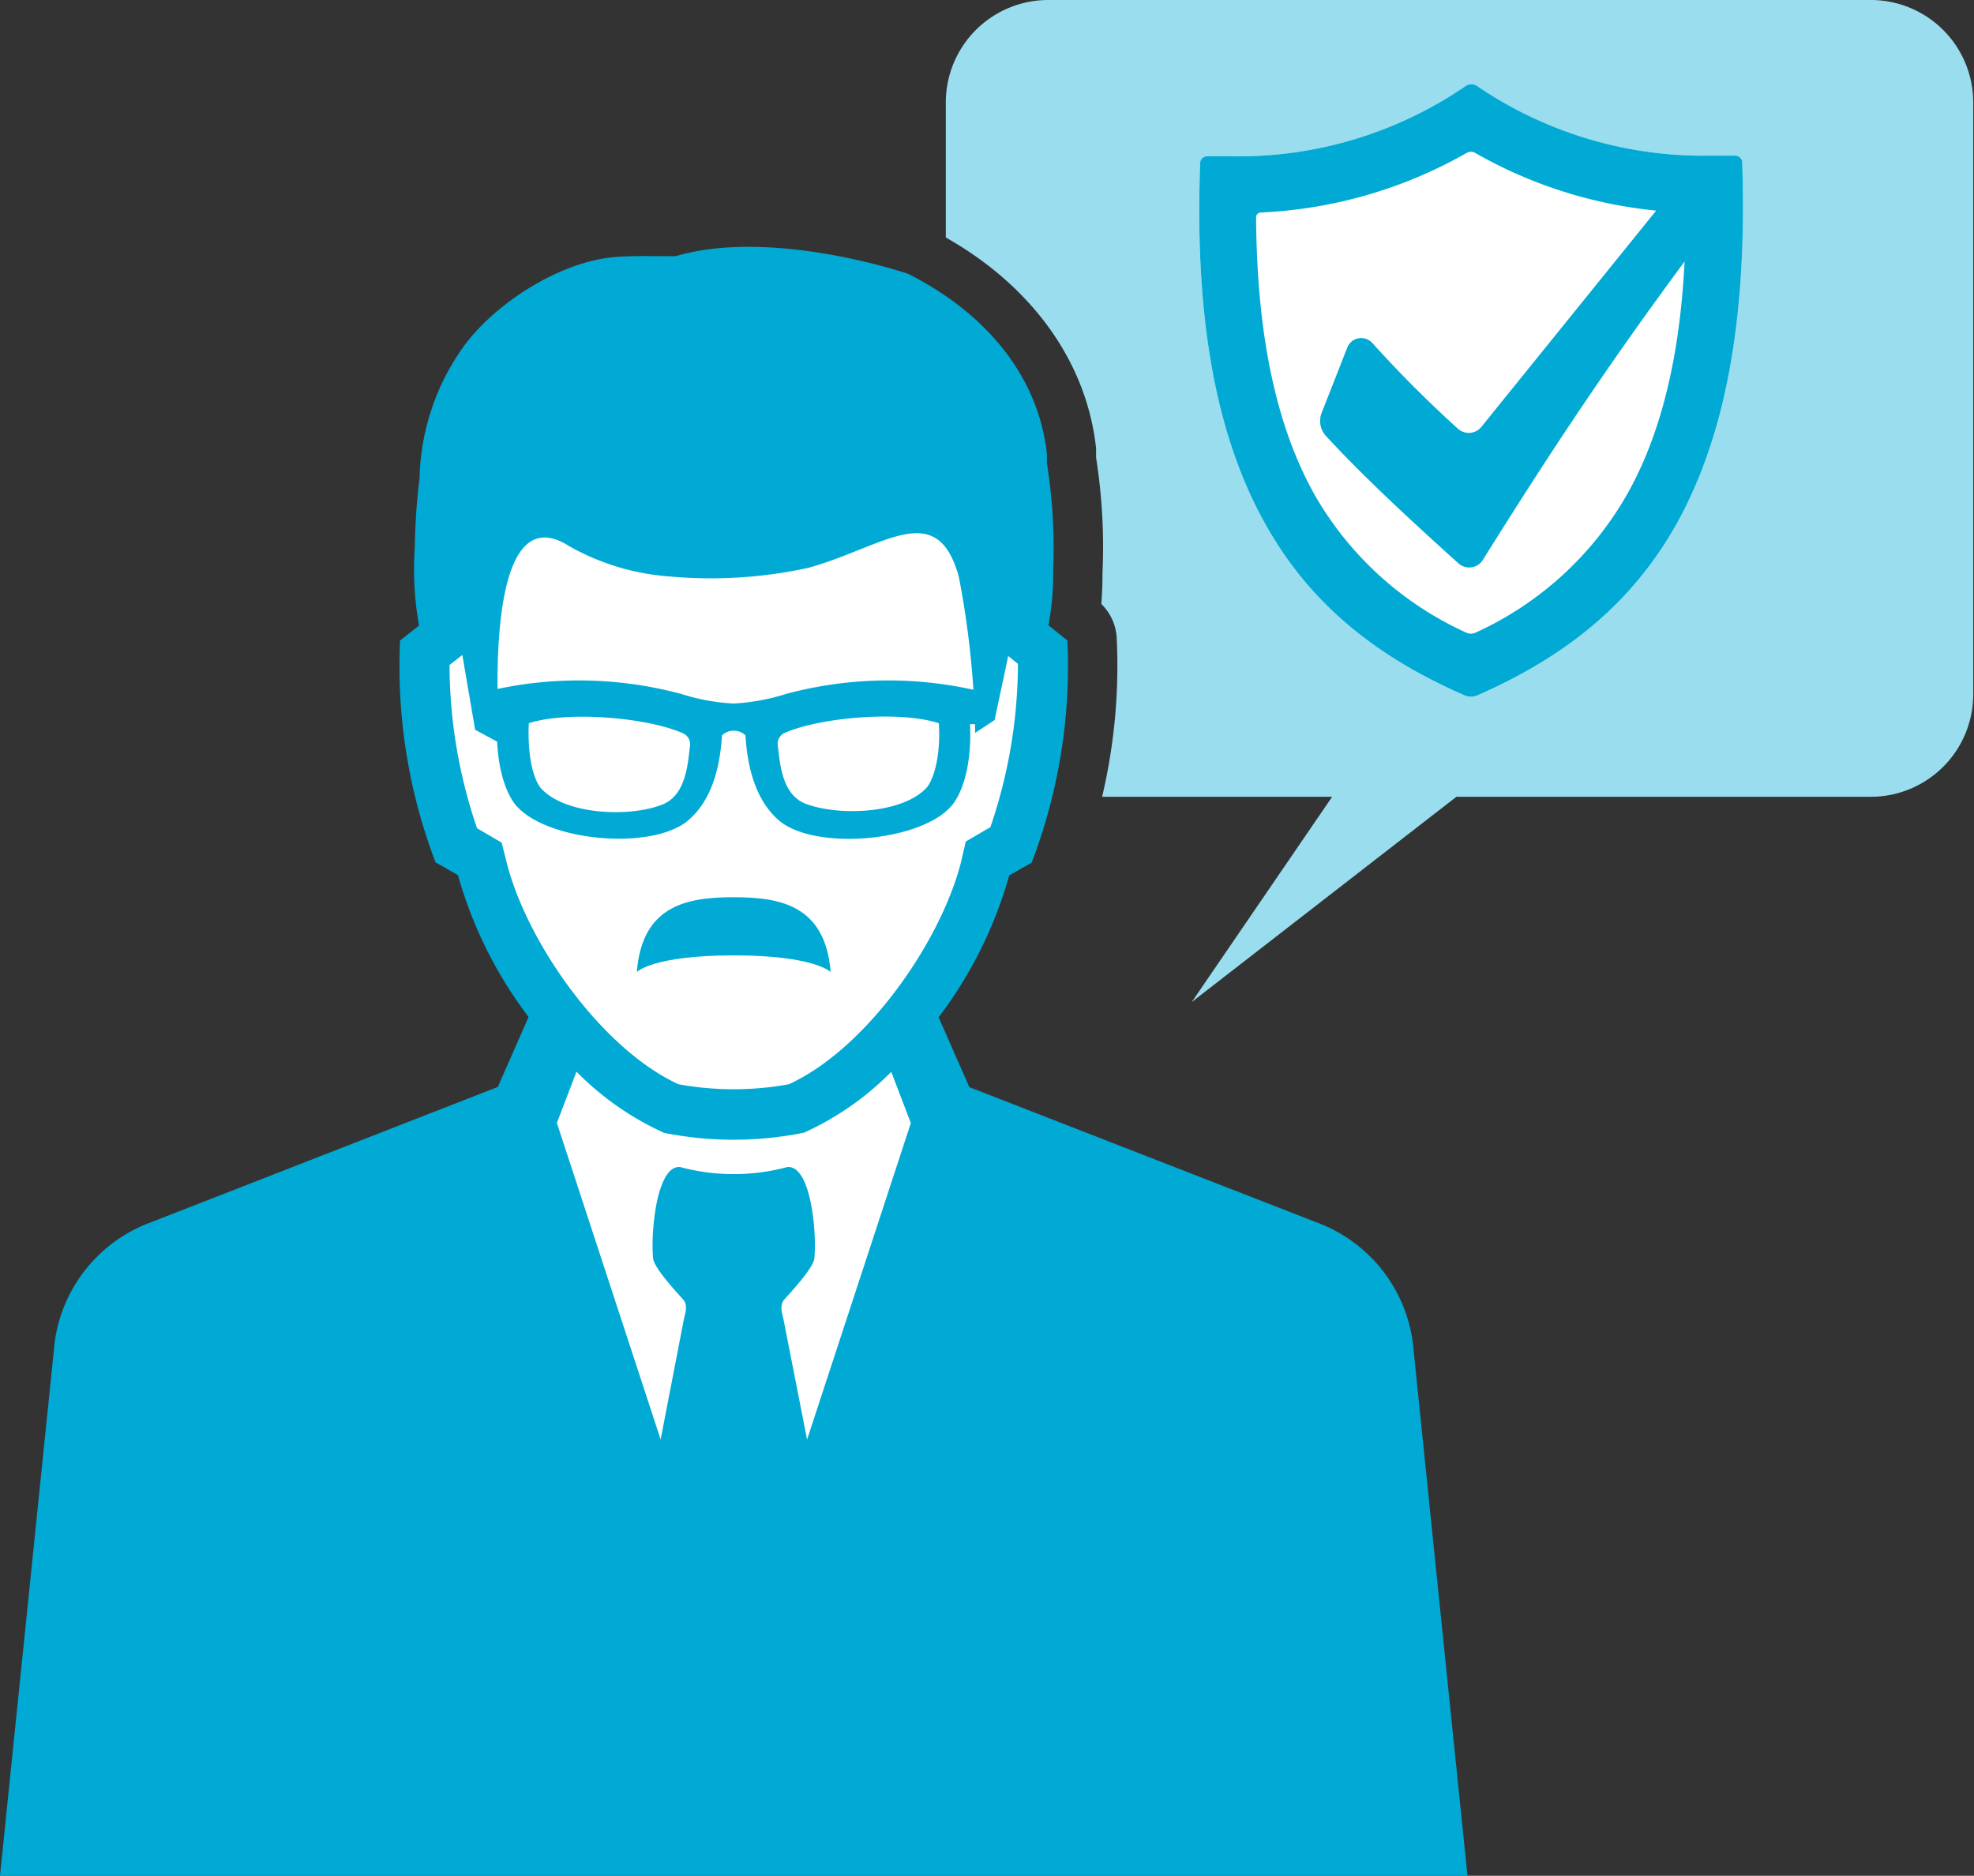
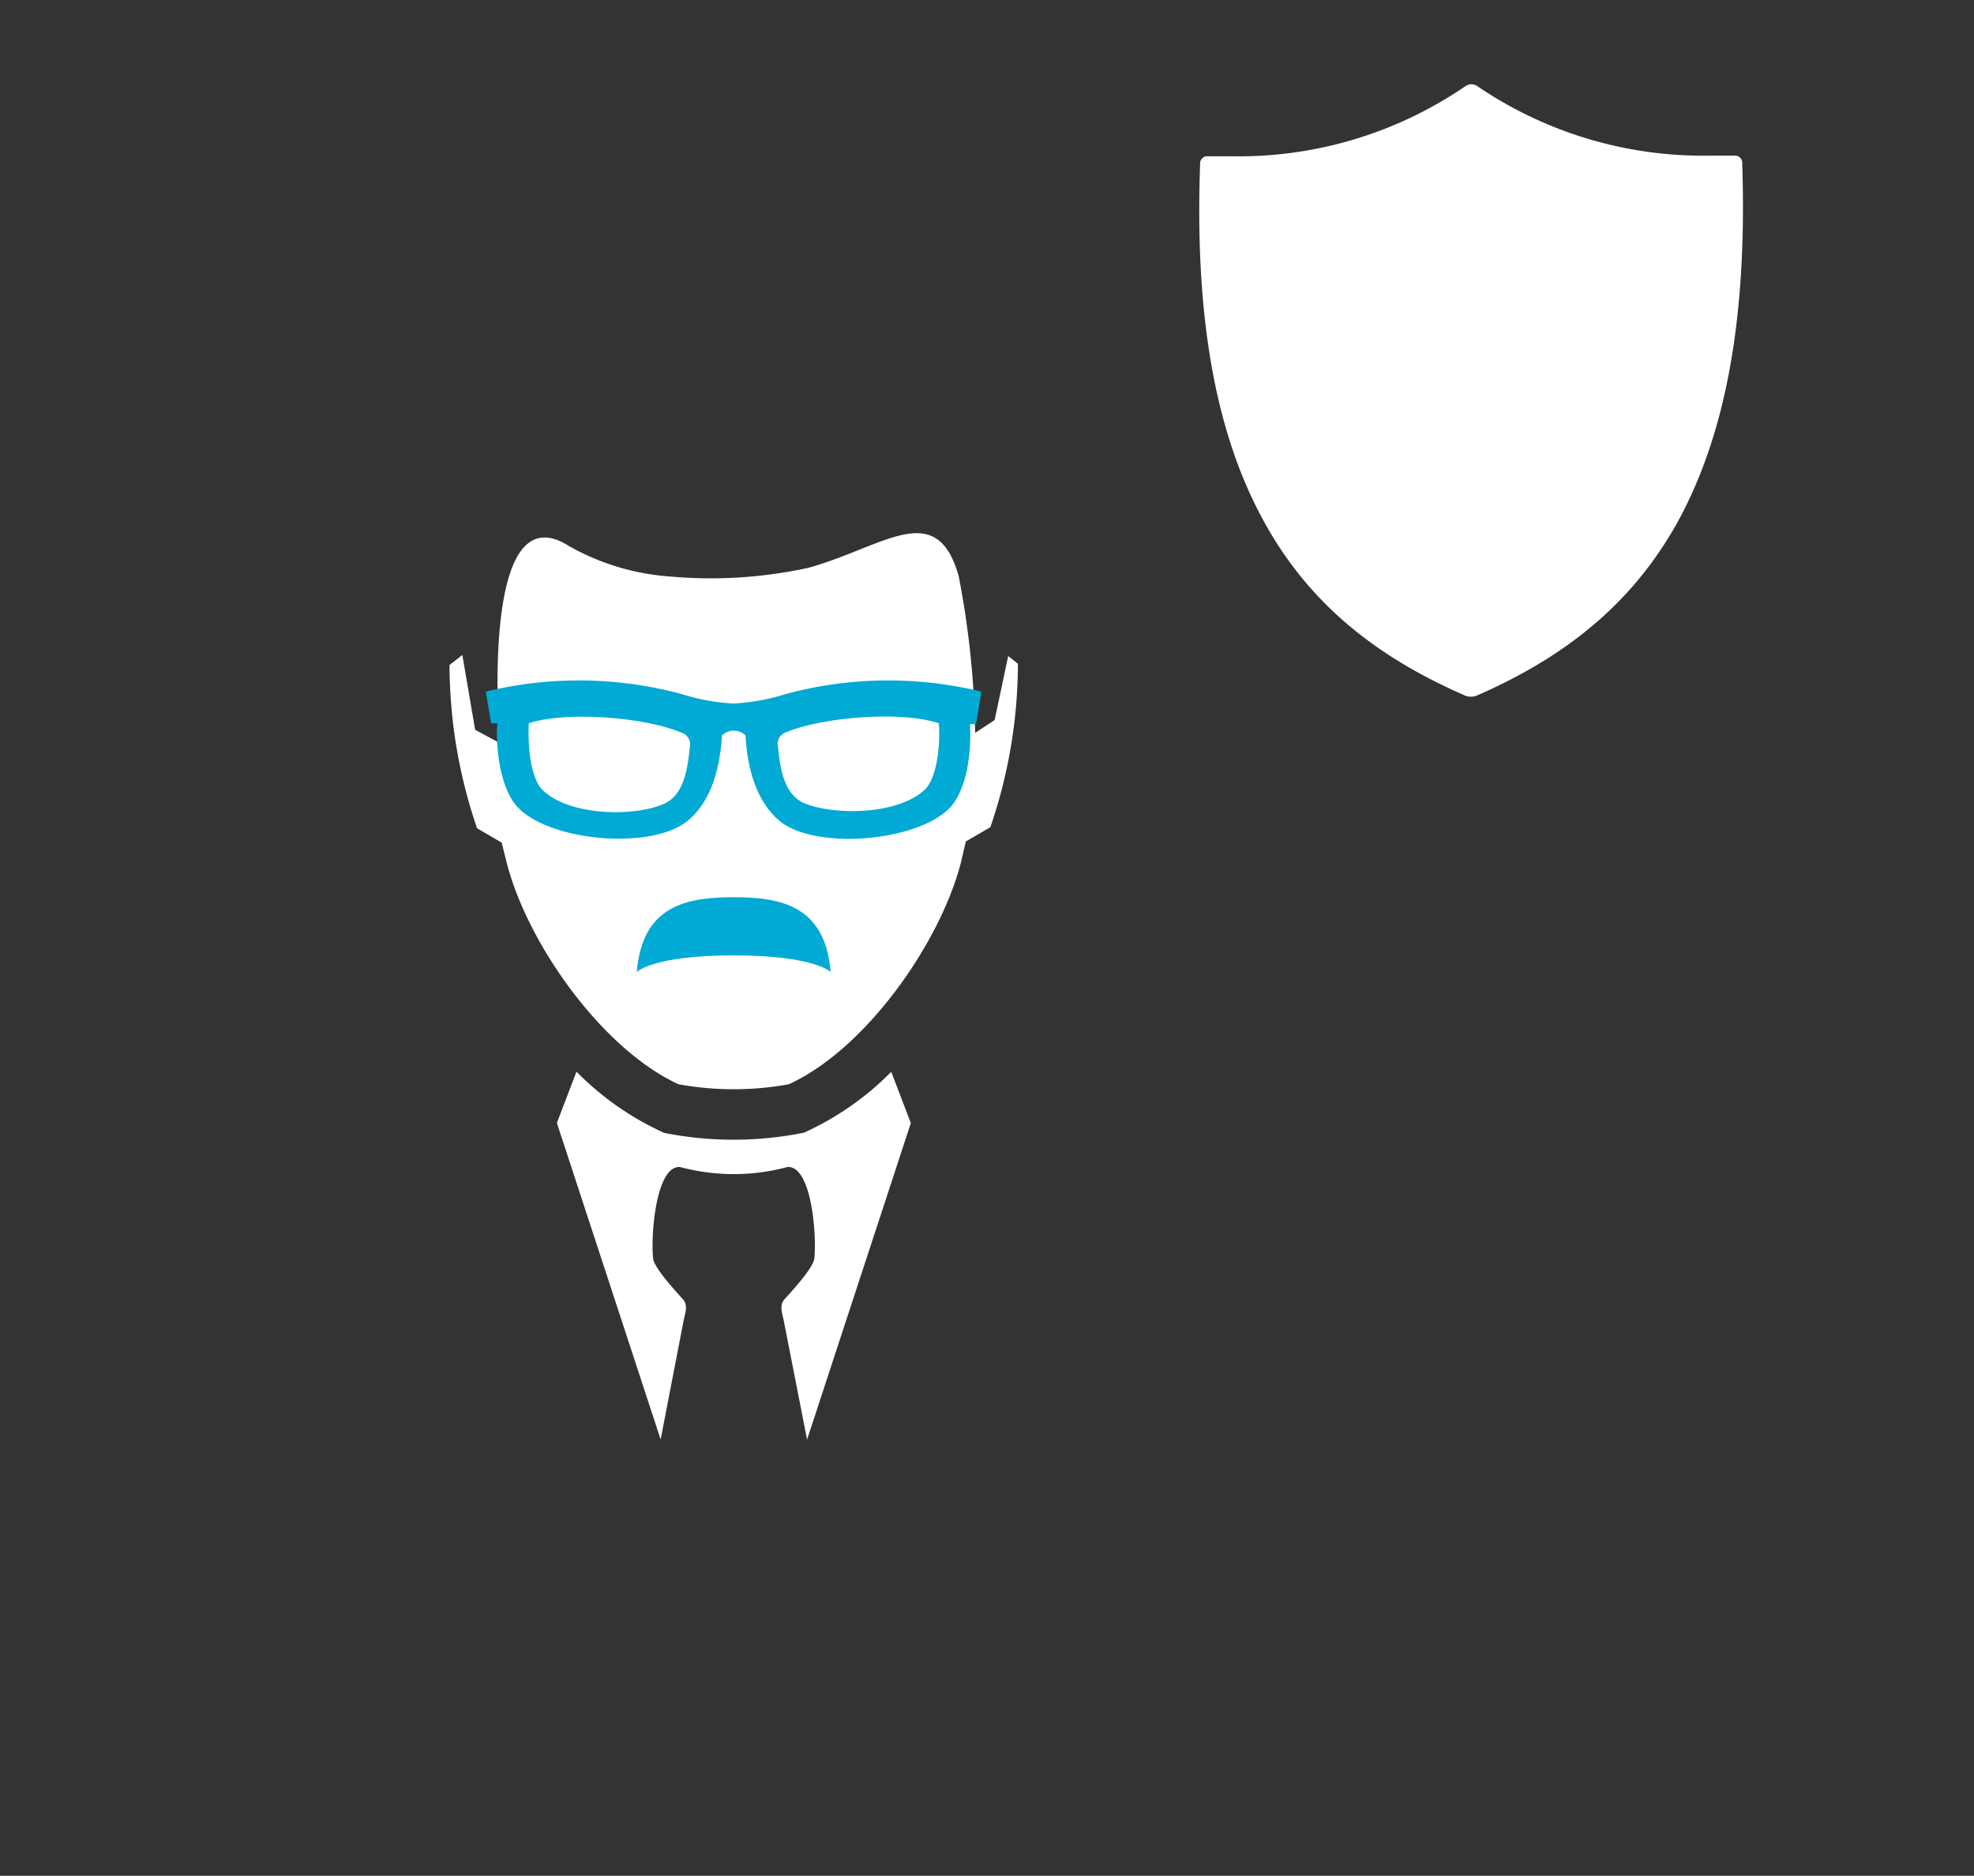
<svg xmlns="http://www.w3.org/2000/svg" viewBox="0 0 154.09 146.43">
  <rect x="0" y="0" width="154.09" height="146.43" fill="#333333" stroke="none" />
  <defs>
    <style>.cls-1,.cls-5{fill:#9de;}.cls-2,.cls-4{fill:#00aad4;}.cls-2,.cls-3,.cls-5{fill-rule:evenodd;}.cls-3,.cls-6{fill:#fff;}</style>
  </defs>
  <g id="レイヤー_2" data-name="レイヤー 2">
    <g id="レイヤー_1-2" data-name="レイヤー 1">
-       <path class="cls-1" d="M146.14,0H81.83a8,8,0,0,0-8,8V18.54c6.75,3.82,11,9.73,11.73,16.46,0,.11,0,.25,0,.36l0,.36a44.73,44.73,0,0,1,.5,9q0,1.28-.09,2.43a4,4,0,0,1,1.2,2.64,44.55,44.55,0,0,1-1.14,12.41h60a8,8,0,0,0,8-8V8A8,8,0,0,0,146.14,0Z" />
-       <path class="cls-2" d="M73.27,79.41a33.16,33.16,0,0,0,5.51-11.07l1.75-1A42.89,42.89,0,0,0,83.32,50l-1.48-1.19a21.32,21.32,0,0,0,.37-4.26,41.82,41.82,0,0,0-.49-8.38l0-.55,0-.18c-.64-6-4.71-11-10.87-14.08C66.62,20,58.61,18.26,52.74,20c-2.4,0-3.84-.05-5.07.1-4.29.48-9.47,3.86-11.8,7.41a18.33,18.33,0,0,0-3.12,9.82h0a49.81,49.81,0,0,0-.37,5.38,24.81,24.81,0,0,0,.33,6.12L31.23,50A42.89,42.89,0,0,0,34,67.32l1.75,1a33.16,33.16,0,0,0,5.51,11.07l-2.4,5.46L11.72,95.44a11.62,11.62,0,0,0-7.45,9.33L0,146.43H114.55l-4.27-41.66a11.63,11.63,0,0,0-7.46-9.33L75.67,84.87Z" />
      <path class="cls-3" d="M51.79,88.41A22.74,22.74,0,0,1,45,83.66l-1.53,4,8.1,24.71L53.38,103c.12-.52.33-1.11-.05-1.55-.52-.59-2.26-2.44-2.35-3.22-.19-2,.26-7.25,2.1-7.13a16.13,16.13,0,0,0,8.39,0c1.84-.12,2.29,5.09,2.1,7.13-.09.78-1.83,2.63-2.35,3.22-.38.44-.18,1-.06,1.55L63,112.38l8.1-24.71-1.53-4a22.74,22.74,0,0,1-6.81,4.75,27.75,27.75,0,0,1-11,0Zm9.79-3.77a24,24,0,0,1-8.62,0c-6-2.77-11.79-11-13.4-17.27l-.4-1.59-1.92-1.12a39.59,39.59,0,0,1-2.15-12.75l1-.78,1,5.84L39,58c-.42-6.14-.47-19.15,5.44-15.36A18.63,18.63,0,0,0,52.26,45a35.76,35.76,0,0,0,10.87-.68c5.91-1.66,10-5.47,11.71.68a69.7,69.7,0,0,1,1.28,12.21l1.52-1,1.06-5,.76.61a39.59,39.59,0,0,1-2.15,12.75l-1.92,1.12L75,67.37C73.38,73.6,67.62,81.87,61.58,84.64Z" />
      <path class="cls-2" d="M56.36,57.37c-.14,2.36-.73,5-2.56,6.6C51,66.51,42.21,65.68,40.07,62.6,39,61,38.71,58.42,38.81,56.46l-.47,0L37.92,54l.25-.07a30.76,30.76,0,0,1,15,.24,16.3,16.3,0,0,0,4.09.75,16.46,16.46,0,0,0,4.1-.75,30.76,30.76,0,0,1,15-.24l.25.07-.42,2.53-.47,0c.1,2-.16,4.56-1.26,6.14C72.33,65.68,63.59,66.51,60.75,64c-1.83-1.63-2.42-4.24-2.56-6.6a1.34,1.34,0,0,0-1.83,0Zm16.92-.91c-3-1-9.25-.47-12.05.76a.93.93,0,0,0-.51,1c.17,1.6.4,3.8,2.11,4.5,2.5,1,7.7.86,9.57-1.31.83-1.2,1-3.49.88-5Zm-32,0c-.08,1.5.05,3.79.88,5,1.88,2.19,7.08,2.36,9.58,1.33,1.71-.7,1.94-2.9,2.11-4.49a.94.94,0,0,0-.52-1.05C50.52,56,44.29,55.48,41.26,56.46Z" />
      <path class="cls-4" d="M64.84,75.88c-.42-5.2-3.91-5.84-7.57-5.84s-7.15.64-7.56,5.84c0,0,1.24-1.3,7.56-1.3S64.84,75.88,64.84,75.88Z" />
-       <polygon class="cls-5" points="105.58 59.87 93.03 78.22 116.69 59.87 105.58 59.87" />
      <path class="cls-6" d="M136,12.8v-.12a.55.55,0,0,0-.58-.53h-.12c-.62,0-1.25,0-1.86,0a31.34,31.34,0,0,1-18.13-5.43.8.8,0,0,0-.91,0A31.3,31.3,0,0,1,96.24,12.2c-.61,0-1.24,0-1.87,0h-.12a.55.55,0,0,0-.57.53v.12c-.43,12,1.23,21.13,5.06,28,3.34,6,8.3,10.25,15.58,13.43a1.24,1.24,0,0,0,1,0c7.28-3.18,12.23-7.46,15.58-13.43C134.73,33.93,136.39,24.78,136,12.8Z" />
-       <path class="cls-4" d="M136,12.8v-.12a.56.56,0,0,0-.58-.53h-.12c-.62,0-1.25,0-1.86,0a31.34,31.34,0,0,1-18.13-5.43.8.8,0,0,0-.91,0A31.3,31.3,0,0,1,96.24,12.2c-.61,0-1.24,0-1.87,0h-.12a.55.55,0,0,0-.57.53v.12c-.43,12,1.23,21.13,5.06,28,3.34,6,8.3,10.25,15.58,13.43a1.24,1.24,0,0,0,1,0c7.28-3.18,12.23-7.46,15.58-13.43C134.73,33.93,136.39,24.78,136,12.8ZM127,38.61A26,26,0,0,1,115.15,49.4a.84.84,0,0,1-.66,0,26,26,0,0,1-11.88-10.79c-3-5.36-4.5-12.46-4.56-21.64a.38.38,0,0,1,.36-.38,35.71,35.71,0,0,0,16.09-4.66.66.66,0,0,1,.64,0,35.4,35.4,0,0,0,14.14,4.51L115.63,33.33a1.26,1.26,0,0,1-1.82.14,91.81,91.81,0,0,1-6.69-6.7,1.18,1.18,0,0,0-1.08-.36,1.16,1.16,0,0,0-.87.72l-2,5.09a1.74,1.74,0,0,0,.34,1.82c2.77,3,6.12,6.14,10.34,9.94a1.25,1.25,0,0,0,1.9-.27c5.79-9.27,10.13-15.69,15.75-23.3C131.12,27.94,129.64,33.94,127,38.61Z" />
    </g>
  </g>
</svg>